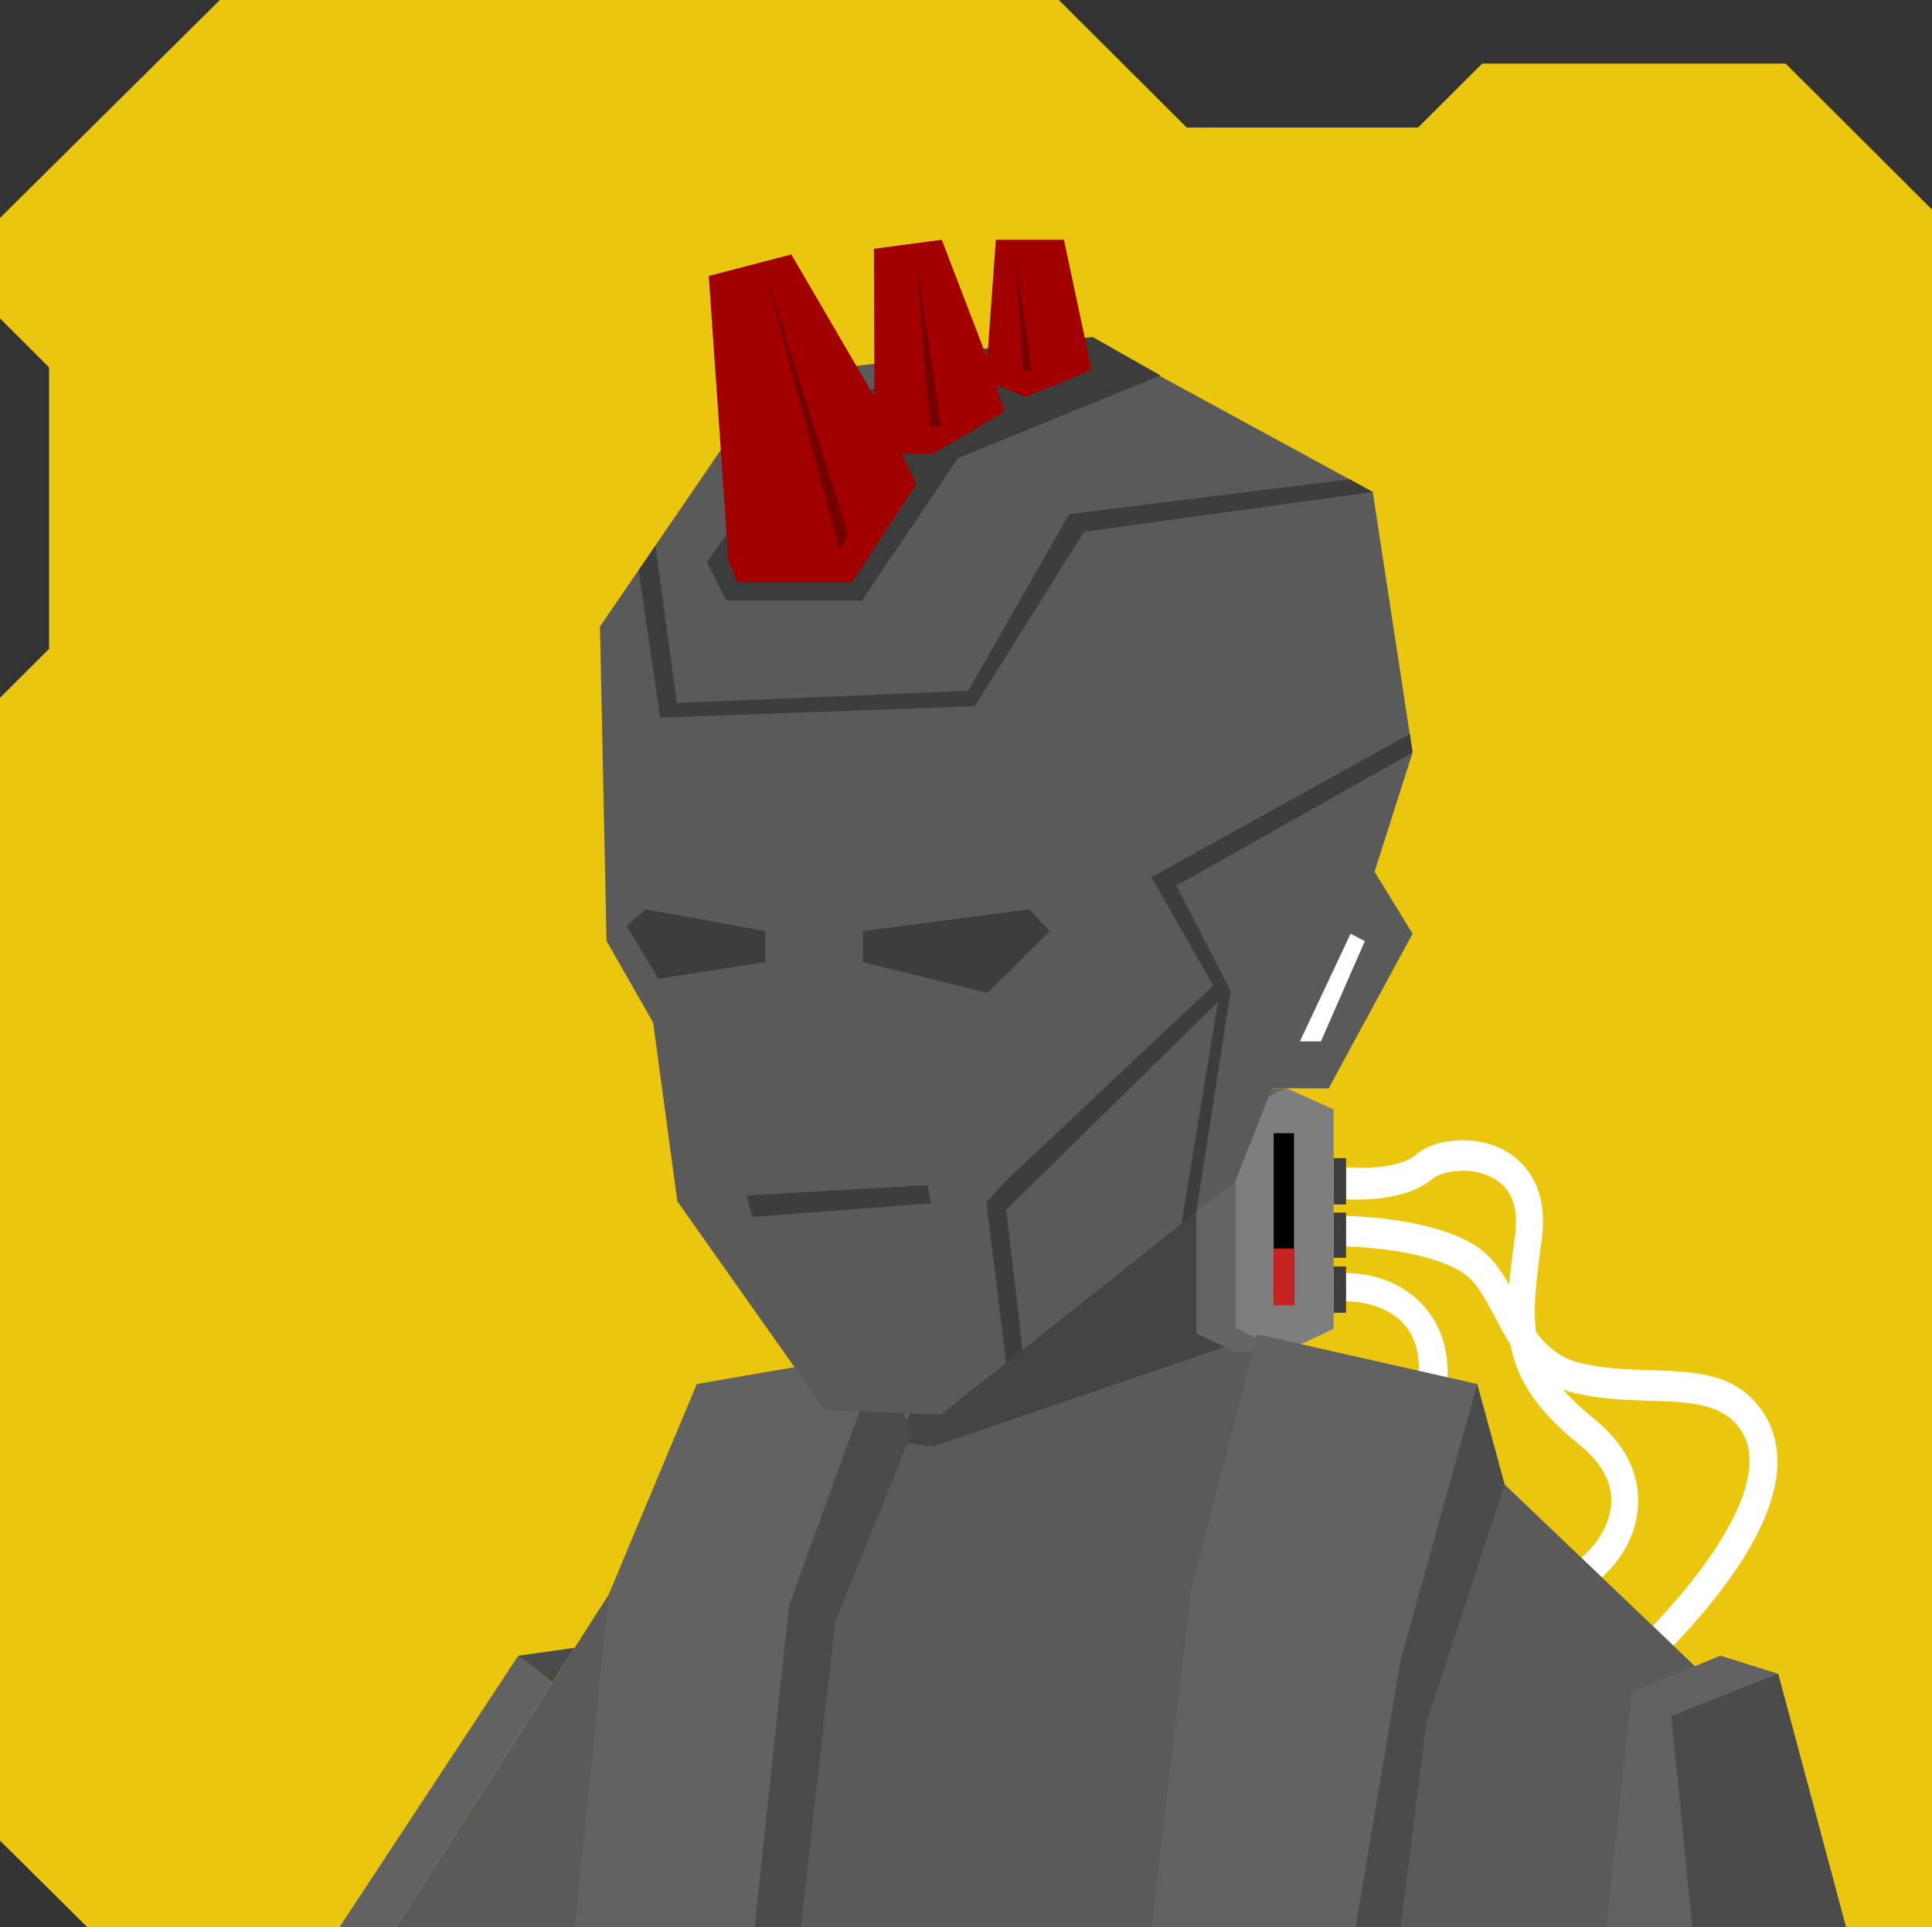
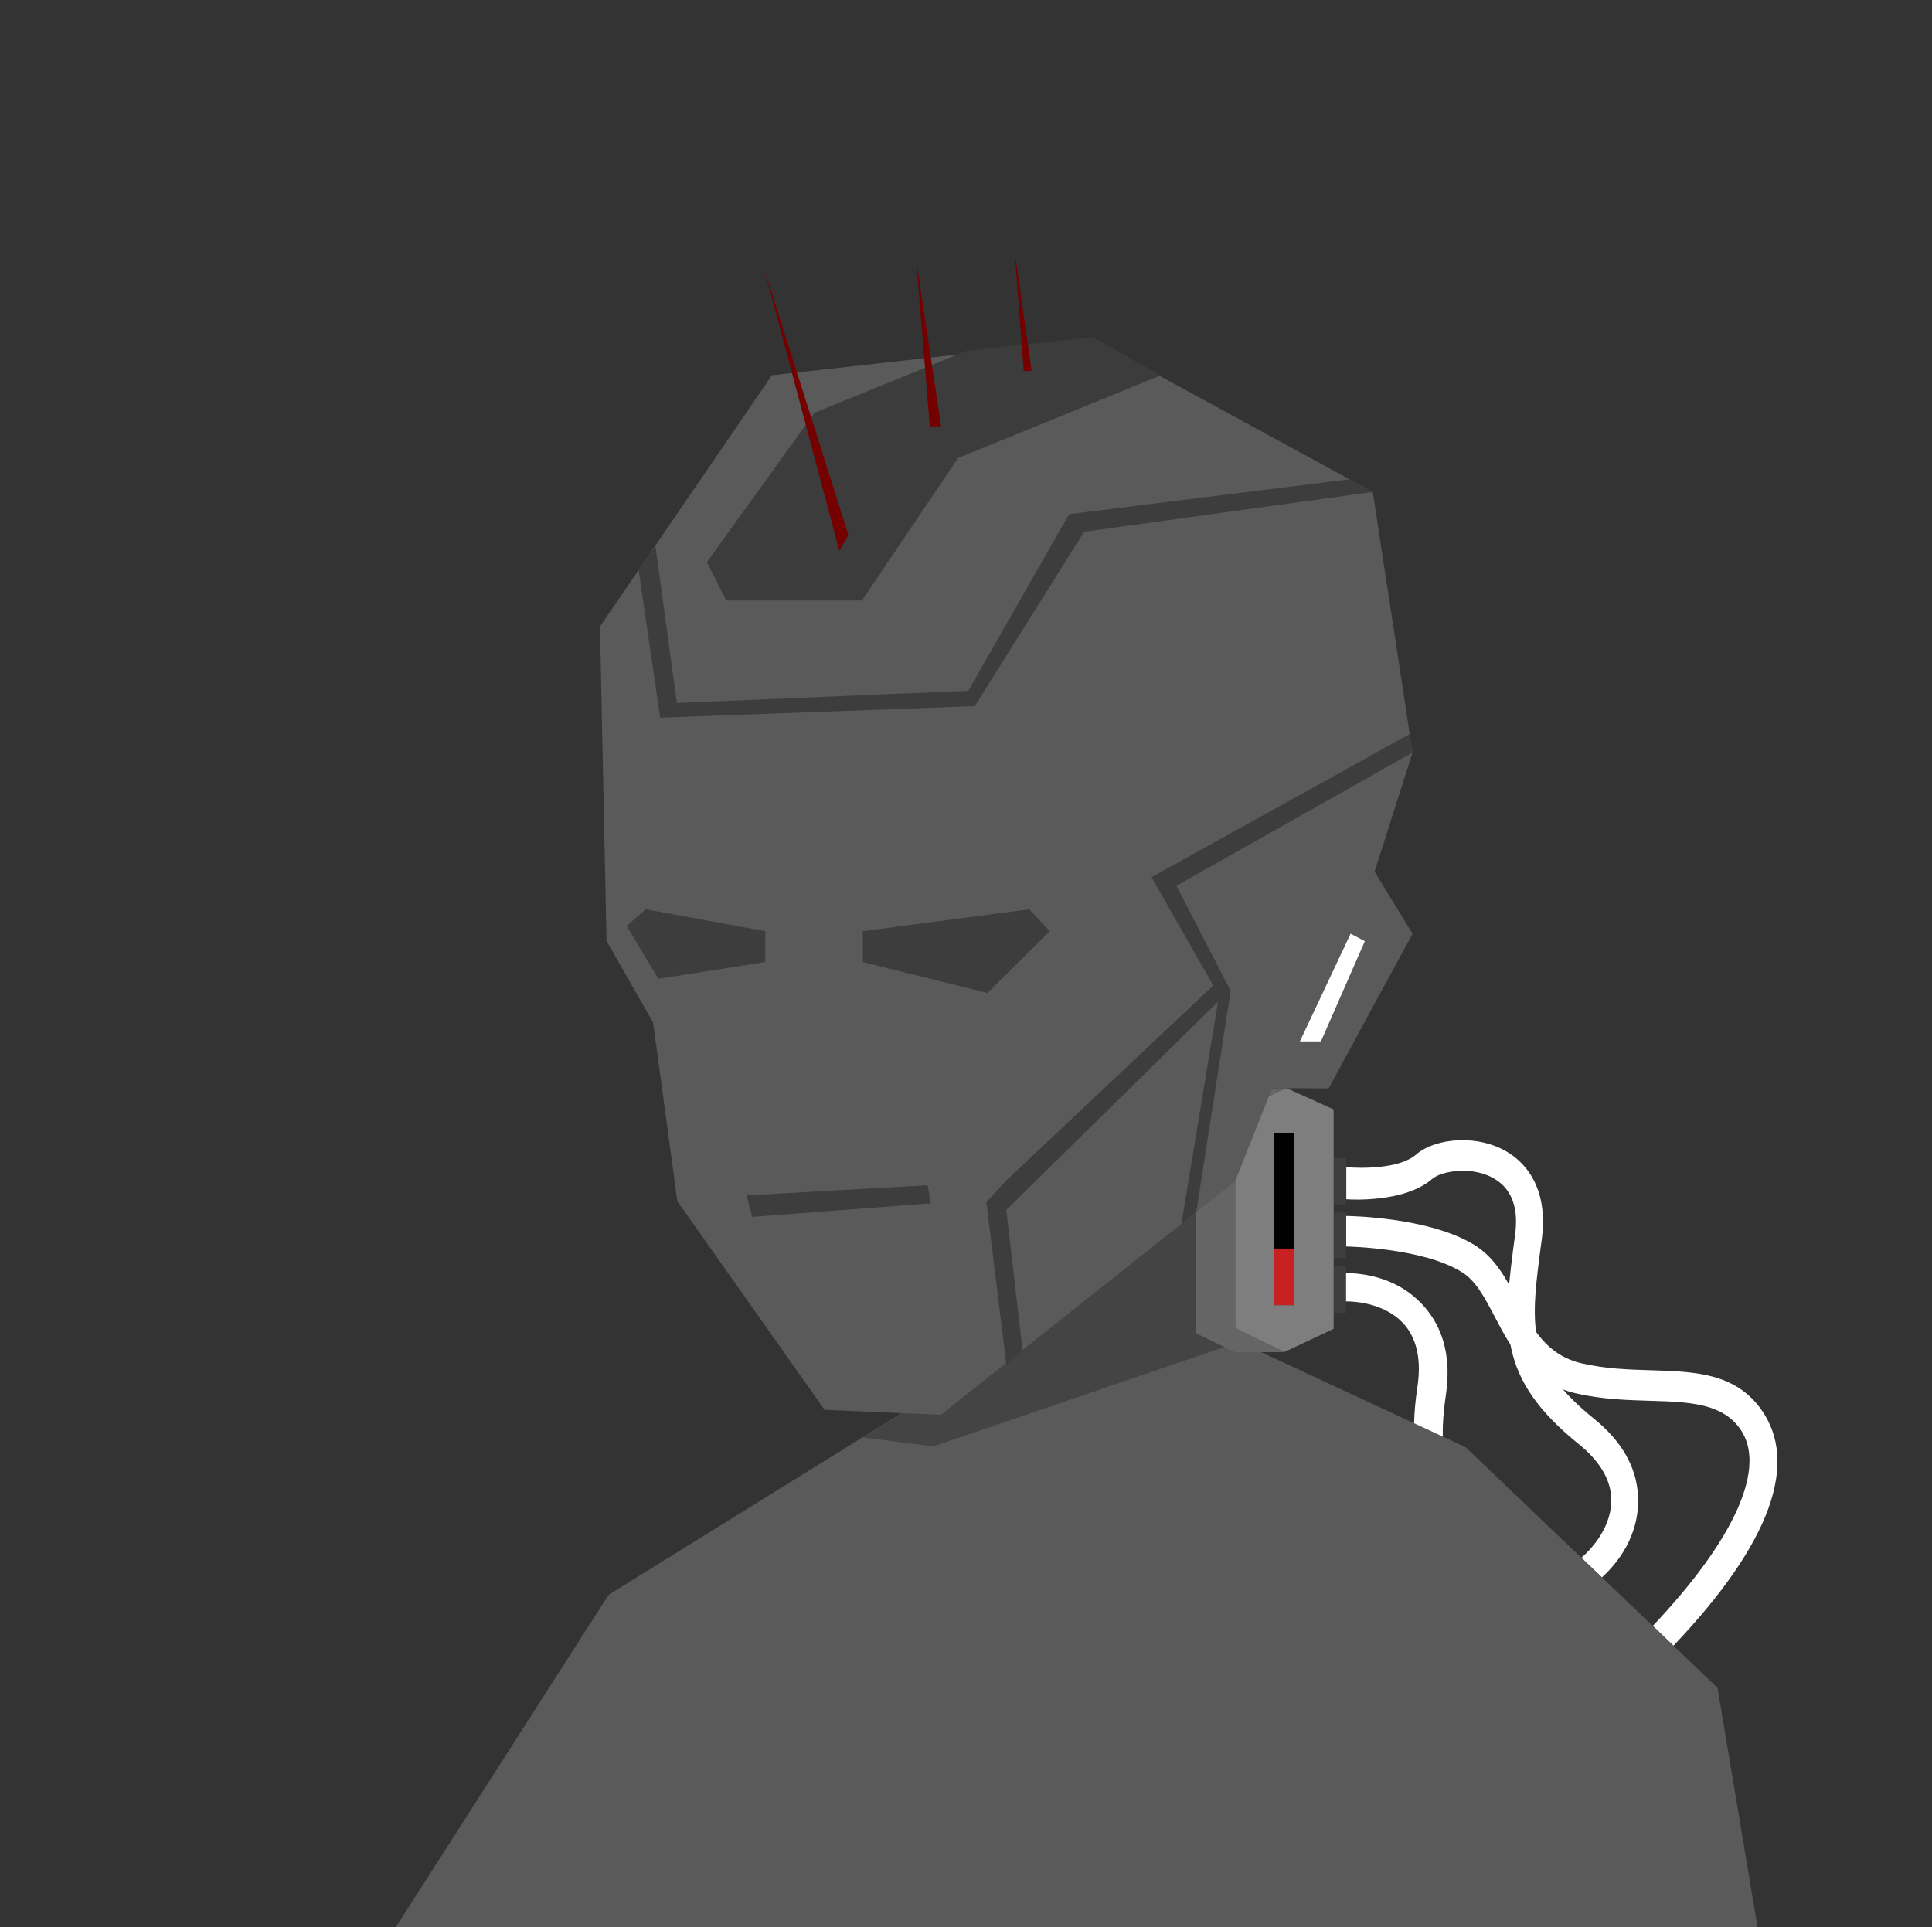
<svg xmlns="http://www.w3.org/2000/svg" width="854" height="852" viewBox="0 0 854 852" fill="none">
  <rect x="0" y="0" width="854" height="852" fill="#333333" stroke="none" />
  <g id="svgBg">
-     <path d="M97.19 0L0 96.366V140.78L21.683 162.412V286.884L0 308.517V813.759L38.567 852H854V92.669L789.283 28.104H655.177L626.823 56.393H524.558L468.032 0H97.19Z" fill="#EAC70E" />
-   </g>
+     </g>
  <g id="svgBody">
    <g clip-path="url(#clip0_216_2964)">
      <path d="M778.4 623C766.8 606.9 748.9 606.4 729.9 605.8C720 605.5 709.8 605.2 699.4 602.8C683.6 599.2 677.5 587.5 670.9 575.1C666 565.7 660.9 556 651.7 550.4C631.7 538.1 596.5 537.6 595 537.6V551.1C595.3 551.1 628.6 551.6 646 562.3C652.4 566.2 656.2 573.6 660.7 582.1C667.5 595.1 676 611.4 697 616.1C708.4 618.7 719.6 619 729.5 619.3C746.4 619.8 761 620.3 769.1 631.6C781.1 648.2 767.4 679.9 730.6 718.8L739.7 727.6C783 682.1 795.3 646.5 778.4 623Z" fill="white" />
      <path d="M724 660.7C723.2 648.3 716.7 637.1 704.8 627.4C674.2 602.7 676.3 586.7 681.5 548C684.6 524.9 673.9 514.2 667.2 509.9C653.9 501.2 634.4 503 625.9 510.5C618.5 516.9 601 516.6 595.1 516V530.2C596.1 530.3 620.7 532 633.1 521.2C637.1 517.7 651.3 515.1 661.3 521.6C668.4 526.2 671.3 534.4 669.7 546C664.3 586.6 661.3 608.9 697.9 638.5C706.8 645.7 711.6 653.5 712.2 661.7C713 674.1 704.1 684.4 699 688.7L708.1 697.4C714.3 691.7 725.2 679.2 724 660.7Z" fill="white" />
      <path d="M630.75 579.087C638.55 588.76 641.341 601.405 639.141 616.599C633.318 655.49 645.69 665.852 675.702 690.832C693.613 705.745 692.973 720.864 690.948 728.563C687.04 743.968 671.463 755.835 660.13 756.063C650.35 756.357 637.666 768.418 633.728 772.851L624.121 762.394C624.789 761.644 641.754 743.749 658.192 743.313C663.506 743.184 675.722 735.491 678.688 723.939C680.804 715.748 677.392 707.748 668.365 700.288C636.921 674.044 619.624 659.652 626.55 613.093C628.233 601.77 626.49 592.779 621.384 586.334C613.584 576.662 600.061 575.098 593.397 575.382L594.212 562.819C602.634 562.822 619.117 564.652 630.75 579.087Z" fill="white" />
      <path d="M595 512H589.5V532.5H595V512Z" fill="#3E3E3E" />
      <path d="M595 559.908H589.5V580.408H595V559.908Z" fill="#3E3E3E" />
      <path d="M595 536.1H589.5V556.1H595V536.1Z" fill="#3E3E3E" />
      <path d="M447.5 482L442 597.8L269 705.1L174.9 852.1H776.9L759.2 746.2L647.8 639.8L557.5 597.8L551.5 475L522.5 462.5H471.5L447.5 482Z" fill="#5A5A5A" />
      <path d="M442 597.8L447.5 482L471.5 462.5H522.5L551.5 475V515.5V592L412.5 639.5L381.5 635.5L442 597.8Z" fill="#444444" />
      <path d="M546 491.5L553.5 487L568.5 481L589.5 490.5V587.5L567.8 597.7L546 587.5V491.5Z" fill="#7E7E7E" />
      <path d="M549.9 481.1H568.5L546 492V587L567.8 597.8H546L528.8 589.5V490L549.9 481.1Z" fill="#656565" />
      <rect x="563" y="501" width="9" height="76" fill="black" />
      <rect x="563" y="552" width="9" height="25" fill="#C72121" />
    </g>
    <defs>
      <clipPath id="clip0_216_2964">
        <rect width="854" height="852" fill="white" />
      </clipPath>
    </defs>
    <g clip-path="url(#clip0_213_2821)">
      <path d="M402.2 624.9L362.5 711.9L348.8 852L254 852.1L269 705.1L308 611.9L389.4 597.8L402.2 624.9Z" fill="#626262" />
-       <path d="M555.7 589.9L526.6 702.6L509 852.1H599.2L622.4 741.8L647.8 639.8L653 611.9L555.7 589.9Z" fill="#626262" />
      <path d="M653 611.9L665.1 656.3L630.4 762L619.1 852.1H599.2L619.1 734L653 611.9Z" fill="#4B4B4B" />
-       <path d="M721.2 748.1L760.5 732L786 740L816 852.1L710 852L721.2 748.1Z" fill="#626262" />
      <path d="M738.7 758.7L786 740L816 852.1L748 852L738.7 758.7Z" fill="#4B4B4B" />
      <path d="M244.2 743.8L229.1 732L150 852.1H174.9L244.2 743.8Z" fill="#626262" />
      <path d="M229.1 732L254 728.5L244.2 743.8L229.1 732Z" fill="#4B4B4B" />
      <path d="M389.4 597.8L403 633.5L369.3 716.7L354 852L333.5 852.1L348.8 709.7L389.4 597.8Z" fill="#4B4B4B" />
    </g>
    <defs>
      <clipPath id="clip0_213_2821">
-         <rect width="854" height="852" fill="white" />
-       </clipPath>
+         </clipPath>
    </defs>
  </g>
  <g id="svgHead">
    <path d="M562.3 481.1L587.3 481.2L624.4 412.8L607.6 385.4L624.4 332.7L606.8 217.5L483.1 150.1L341.2 165.9L265.2 277L268.1 416L288.7 452.1L299.4 531.1L364.5 623.3L415.9 625.5L546 522.2L562.3 481.1Z" fill="#5A5A5A" />
    <path d="M596.6 211.9L472.6 227.3L428 305.4L299.2 310.8L289.7 241.3L282.3 252.1L291.8 317.3L430.9 312.2L479.2 235.1L606.8 217.5L596.6 211.9Z" fill="#3D3D3D" />
    <path d="M624.4 332.7L623.2 324.5L509 387.8L536.3 435.7L444.5 522.2L436 531.5L444.8 603L452 597L444.8 534.9L538.4 442.9L522.2 541.2L528.8 535.8L544 438.1L520 391.6L624.4 332.7Z" fill="#3D3D3D" />
    <path d="M597 412.8L574.6 460.4H583.9L603.3 416.1L597 412.8Z" fill="white" />
    <path d="M410 524L330 528.5L332.5 538L411.5 532L410 524Z" fill="#3D3D3D" />
    <path d="M338.254 411.677L285.429 402L277 409.4L291.049 432.738L338.254 425.338V411.677Z" fill="#3D3D3D" />
    <path d="M381.392 425.338V411.677L455.009 402L464 411.677L436.464 439L381.392 425.338Z" fill="#3D3D3D" />
    <path d="M381 265.5H321L312.5 248.5L360 182.5L427.5 155L483 149L513 166L423.5 202.5L381 265.5Z" fill="#3C3C3C" />
-     <path d="M326 257.5L322 248L313.296 122L349.796 112.5L386.5 175.432L386.296 110L416.296 106L436.407 158.5L440.204 106H470.296L482.5 163.5L453.5 175.432L440.204 170.25L444 182L412.5 200.5H398.524L405 214L376.5 257.5H326Z" fill="#A20000" />
    <path d="M371 243.5L338 119.5L375 236.5L371 243.5Z" fill="#740000" />
    <path d="M411 188.5L405 115L416 188.5H411Z" fill="#740000" />
    <path d="M452.5 164L448.5 111L456 164H452.5Z" fill="#740000" />
  </g>
</svg>